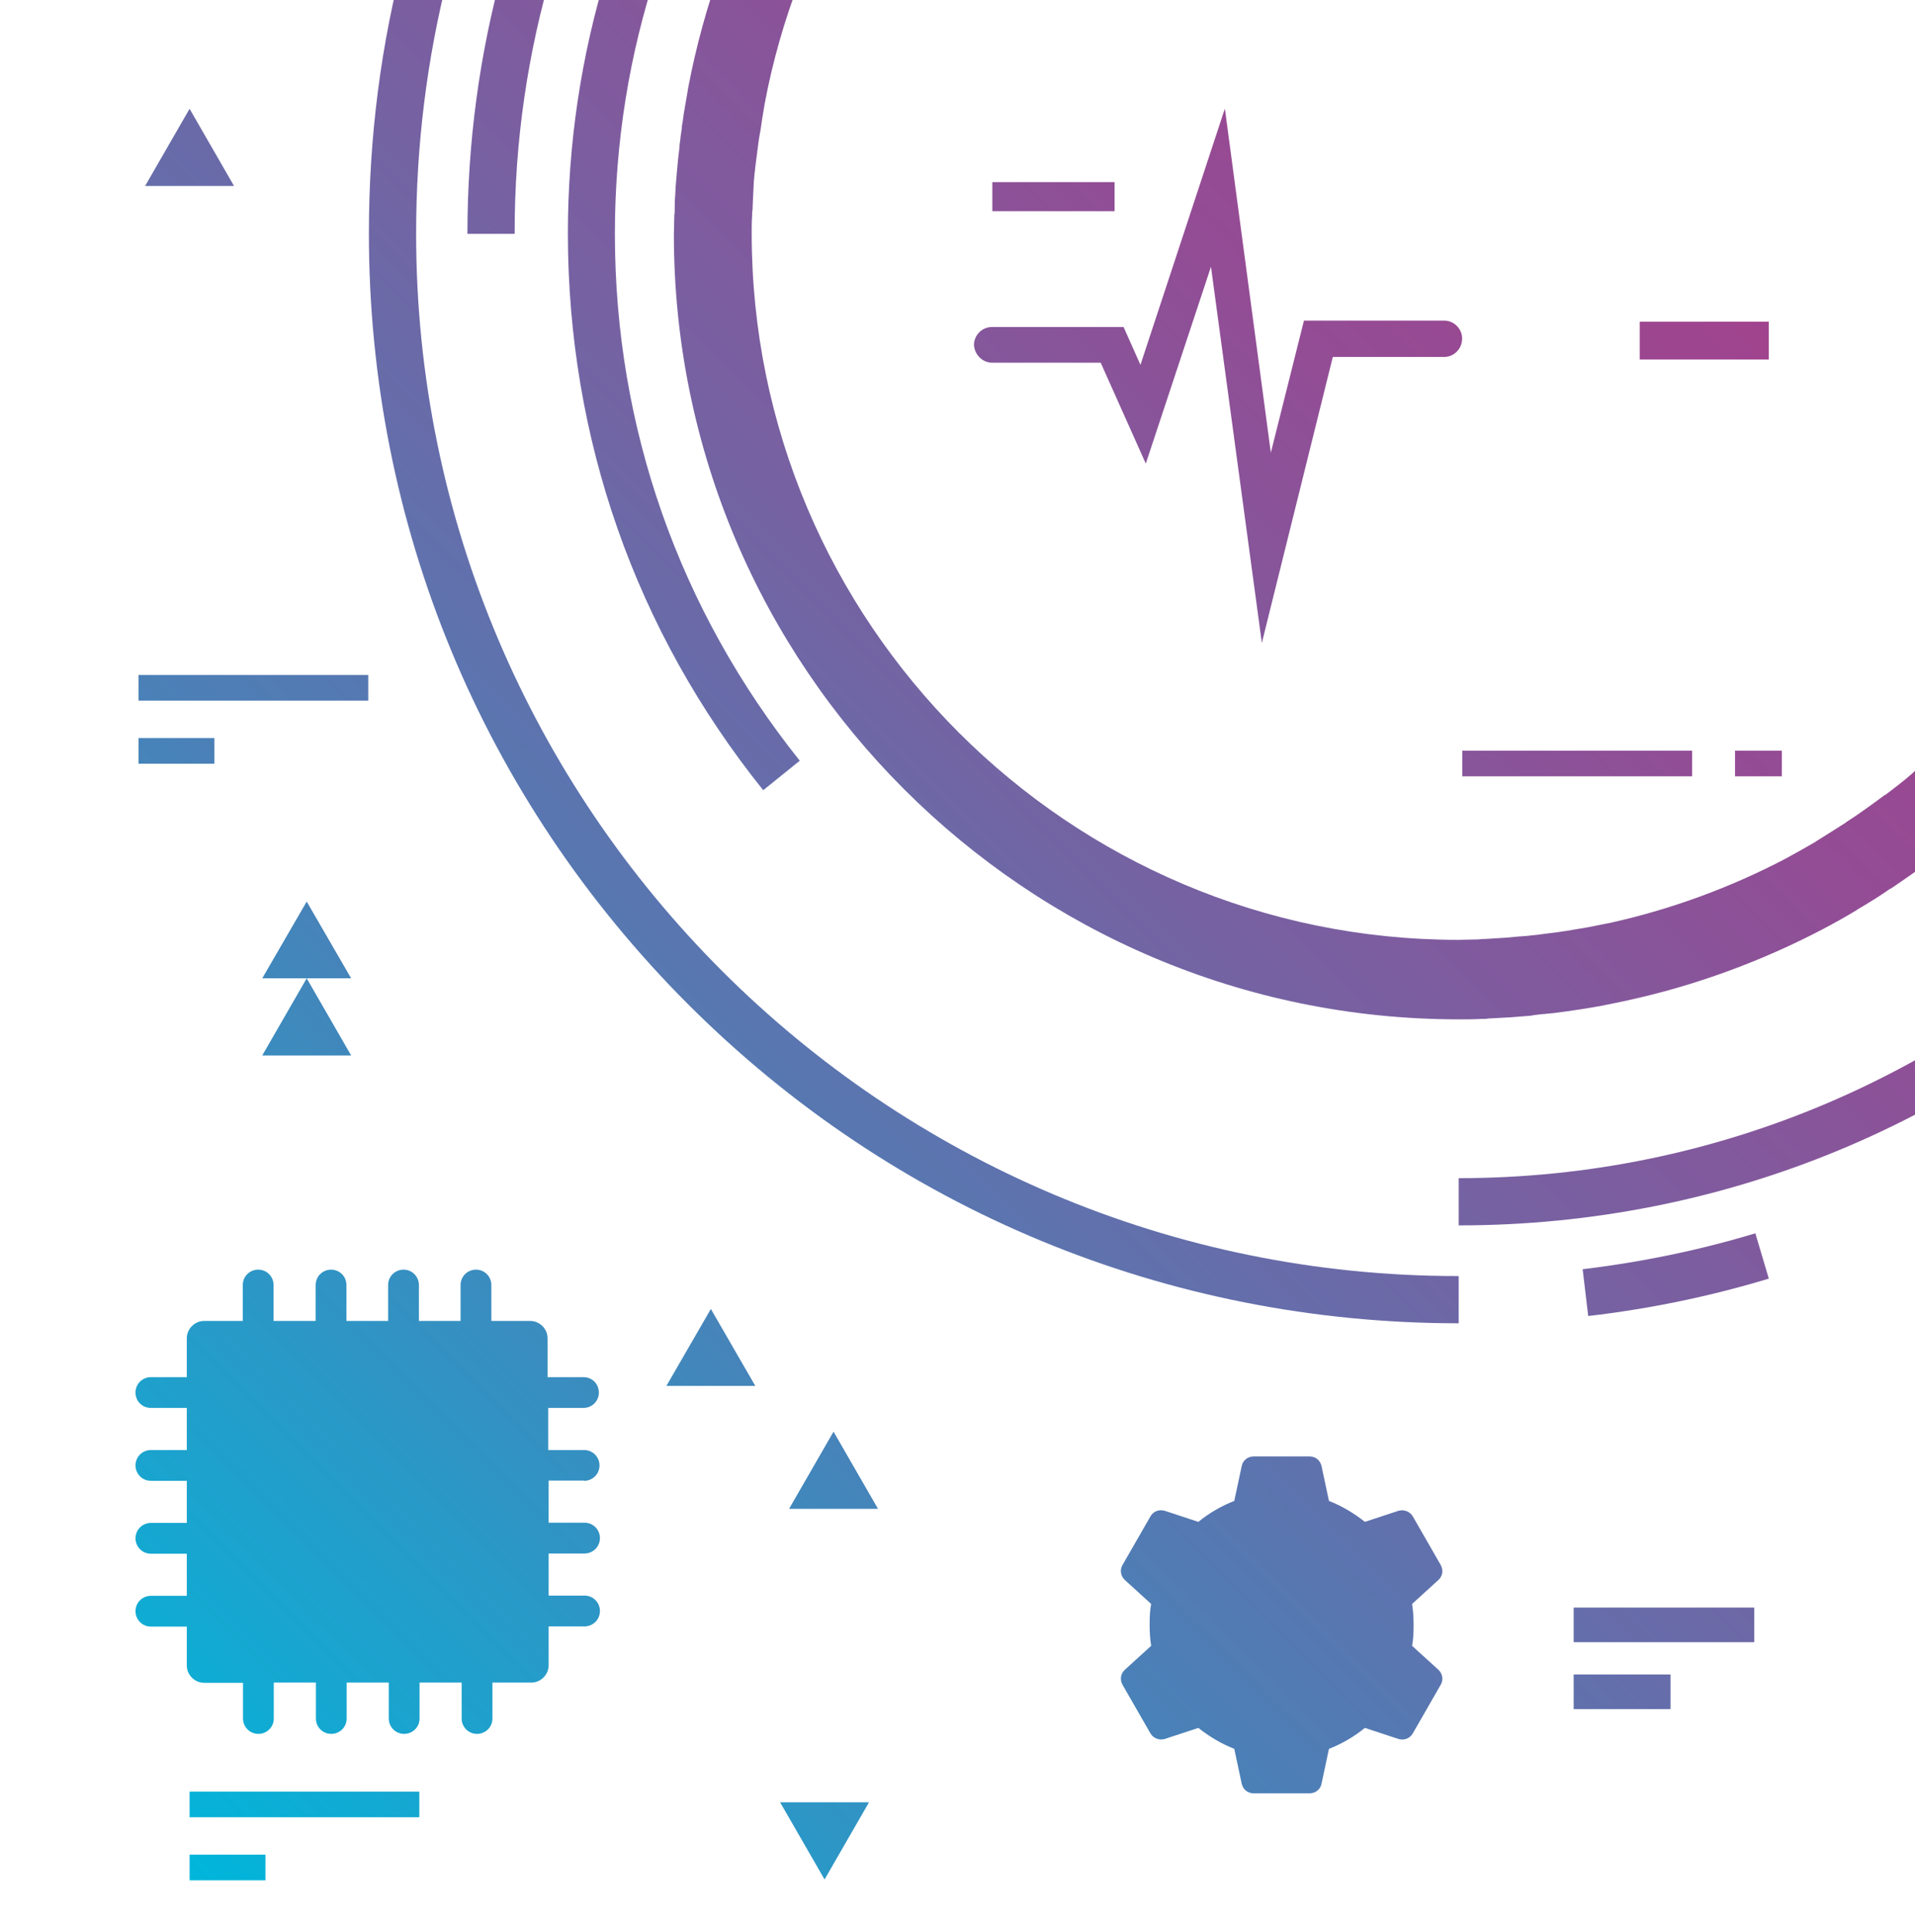
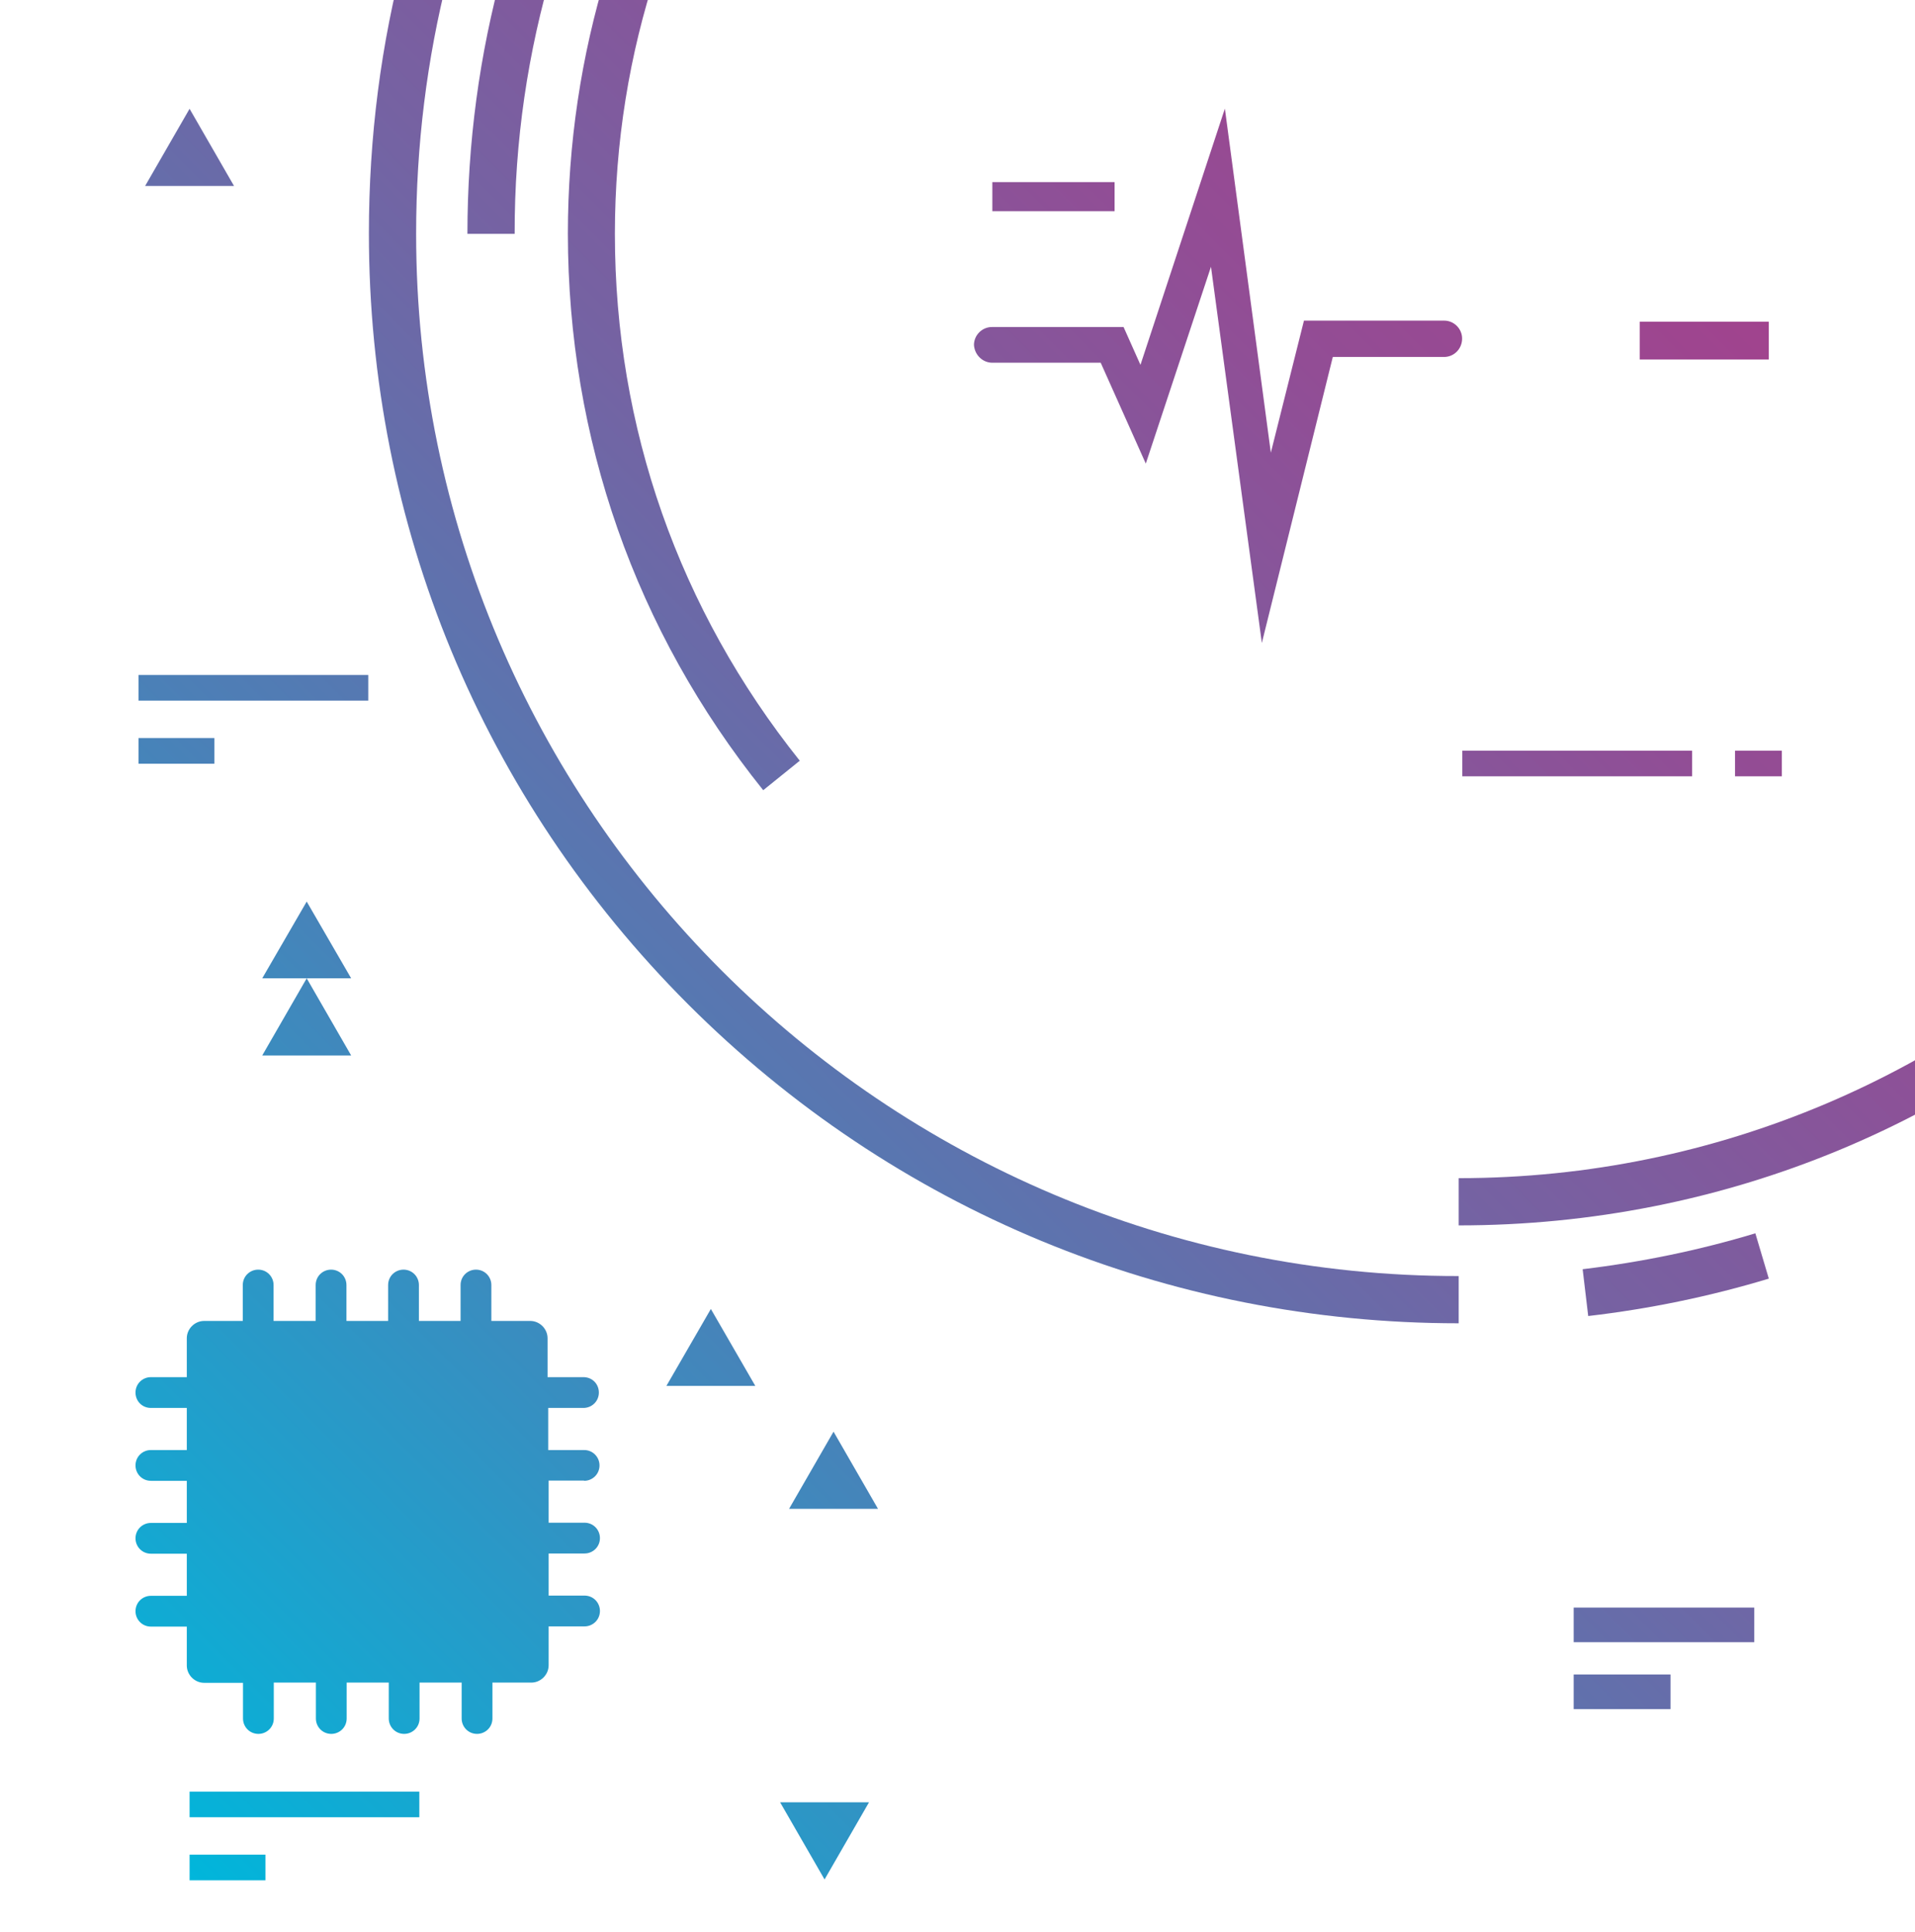
<svg xmlns="http://www.w3.org/2000/svg" version="1.1" id="Livello_1" x="0px" y="0px" viewBox="0 0 896 904" style="enable-background:new 0 0 896 904;" xml:space="preserve">
  <style type="text/css">
	.st0{fill:url(#SVGID_1_);}
	.st1{fill:url(#SVGID_2_);}
	.st2{fill:url(#SVGID_3_);}
	.st3{fill:url(#SVGID_4_);}
	.st4{fill:url(#SVGID_5_);}
	.st5{fill:url(#SVGID_6_);}
	.st6{fill:url(#SVGID_7_);}
	.st7{fill:url(#SVGID_8_);}
	.st8{fill:url(#SVGID_9_);}
	.st9{fill:url(#SVGID_10_);}
	.st10{fill:url(#SVGID_11_);}
	.st11{fill:url(#SVGID_12_);}
	.st12{fill:url(#SVGID_13_);}
	.st13{fill:url(#SVGID_14_);}
	.st14{fill:url(#SVGID_15_);}
	.st15{fill:url(#SVGID_16_);}
	.st16{fill:url(#SVGID_17_);}
	.st17{fill:url(#SVGID_18_);}
	.st18{fill:url(#SVGID_19_);}
	.st19{fill:url(#SVGID_20_);}
	.st20{fill:url(#SVGID_21_);}
	.st21{fill:url(#SVGID_22_);}
	.st22{fill:url(#SVGID_23_);}
	.st23{fill:url(#SVGID_24_);}
	.st24{fill:url(#SVGID_25_);}
</style>
  <g>
    <g>
      <linearGradient id="SVGID_1_" gradientUnits="userSpaceOnUse" x1="6.717" y1="105.993" x2="1083.918" y2="1183.193" gradientTransform="matrix(1 0 0 -1 0 903.669)">
        <stop offset="0" style="stop-color:#00B6DB" />
        <stop offset="7.166967e-02" style="stop-color:#17A6D0" />
        <stop offset="0.252" style="stop-color:#4B80B7" />
        <stop offset="0.421" style="stop-color:#7463A3" />
        <stop offset="0.573" style="stop-color:#924D95" />
        <stop offset="0.705" style="stop-color:#A4418C" />
        <stop offset="0.799" style="stop-color:#AA3C89" />
      </linearGradient>
-       <path class="st0" d="M933.4,323.2c-0.9,1.1-2,2.4-2.9,3.5c-0.2,0.2-0.6,0.6-0.7,0.7c-2,2.4-4,4.6-6.3,6.8    c-0.4,0.4-0.6,0.6-0.9,0.9c-1.1,1.1-2.2,2.4-3.3,3.5c-0.2,0.4-0.6,0.6-0.7,0.9c-3.5,3.7-7.2,7.2-10.9,10.7    c-0.2,0.2-0.6,0.6-0.7,0.7c-3.9,3.5-7.7,7-11.6,10.3c-0.2,0.2-0.4,0.4-0.6,0.6c-4,3.5-8.3,6.8-12.7,10.1c0,0,0,0-0.2,0    c-5.9,4.4-11.8,8.7-18,12.7c0,0-0.2,0-0.2,0.2c-4.6,2.9-9.2,5.9-13.8,8.7l-0.2,0.2c-4.8,2.8-9.6,5.5-14.4,8.1    c-25.6,13.4-53.2,23.6-82.1,30c-0.4,0-0.7,0.2-1.1,0.2c-2.8,0.6-5.7,1.1-8.5,1.7c-0.4,0-0.7,0.2-1.1,0.2    c-6.3,1.1-12.7,2.2-19.1,2.9c-0.6,0-0.9,0.2-1.5,0.2c-2.6,0.4-5.2,0.6-7.9,0.9c-0.9,0-1.8,0.2-2.9,0.2c-2.2,0.2-4.4,0.4-6.6,0.6    c-1.1,0-2.2,0.2-3.1,0.2c-2.2,0.2-4.4,0.2-6.6,0.4c-0.9,0-2,0-2.9,0.2c-3.1,0-6.3,0.2-9.6,0.2c-182.2,0-330.6-148.2-330.6-330.6    c0-2.8,0-5.5,0.2-8.1c0-0.9,0-2,0.2-2.9c0-1.7,0.2-3.3,0.2-5c0-1.3,0.2-2.6,0.2-3.9c0-1.5,0.2-2.8,0.2-4.2    c0.2-1.5,0.2-2.9,0.4-4.2c0.2-1.1,0.2-2.4,0.4-3.5c0.2-1.7,0.4-3.1,0.6-4.8c0.2-0.9,0.2-2,0.4-2.9c0.2-1.7,0.4-3.5,0.7-5.2    c0.2-0.7,0.2-1.5,0.4-2.2c0.4-2,0.6-3.9,0.9-5.9c0-0.4,0.2-0.9,0.2-1.3c0.4-2.2,0.7-4.4,1.1-6.6c3.7-19.7,9.2-38.8,16.2-57.1    c7.1-18.6,15.8-36.3,26-53.1l-44.4,4.7c-6.8,13.4-12.9,27.3-18.1,41.6c-6.6,18.2-11.8,37.1-15.5,56.5c0,0.4-0.2,0.7-0.2,1.3    c-0.4,2.2-0.7,4.2-1.1,6.4c-0.2,0.7-0.2,1.5-0.4,2.4c-0.4,1.8-0.6,3.9-0.9,5.9c-0.2,1.1-0.4,2-0.4,3.1c-0.2,1.8-0.6,3.5-0.7,5.3    c-0.2,1.3-0.4,2.4-0.4,3.7c-0.2,1.7-0.4,3.3-0.6,5c-0.2,1.5-0.2,2.8-0.4,4.2c-0.2,1.5-0.2,2.9-0.4,4.6c-0.2,1.7-0.2,3.1-0.4,4.8    c0,1.3-0.2,2.8-0.2,4c-0.2,1.8-0.2,3.9-0.2,5.7c0,1.1,0,2.2-0.2,3.3c0,2.9-0.2,6.1-0.2,9c0,202.5,164.8,367.2,367.2,367.2    c3.5,0,7,0,10.7-0.2c1.1,0,2.2,0,3.3-0.2c2.6-0.2,5-0.2,7.4-0.4c1.1,0,2.4-0.2,3.5-0.2c2.4-0.2,5-0.4,7.4-0.6c1.1,0,2-0.2,3.1-0.4    c2.9-0.4,5.9-0.6,8.8-0.9c0.6,0,0.9-0.2,1.5-0.2c7.2-0.9,14.4-2,21.4-3.3c0.4,0,0.7-0.2,0.9-0.2c3.3-0.6,6.4-1.3,9.8-2    c0.4,0,0.7-0.2,0.9-0.2c32.2-7,63-18.4,91.5-33.3c5.5-2.9,10.9-5.9,16-9c0,0,0.2,0,0.2-0.2c5.3-3.1,10.5-6.3,15.5-9.8h0.2    c6.8-4.6,13.4-9.2,20.1-14.2c0,0,0,0,0.2,0c4.8-3.7,9.4-7.4,14-11.2c0.2-0.2,0.4-0.4,0.6-0.6c4.4-3.7,8.8-7.5,13.1-11.6    c0.2-0.2,0.6-0.6,0.7-0.7c0.4-0.4,0.8-0.8,1.3-1.2v-54.3C934,322.5,933.7,322.8,933.4,323.2z" />
      <linearGradient id="SVGID_2_" gradientUnits="userSpaceOnUse" x1="-175.33" y1="288.041" x2="901.87" y2="1365.241" gradientTransform="matrix(1 0 0 -1 0 903.669)">
        <stop offset="0" style="stop-color:#00B6DB" />
        <stop offset="7.166967e-02" style="stop-color:#17A6D0" />
        <stop offset="0.252" style="stop-color:#4B80B7" />
        <stop offset="0.421" style="stop-color:#7463A3" />
        <stop offset="0.573" style="stop-color:#924D95" />
        <stop offset="0.705" style="stop-color:#A4418C" />
        <stop offset="0.799" style="stop-color:#AA3C89" />
      </linearGradient>
      <rect x="64.8" y="315.8" class="st1" width="107.5" height="12" />
      <linearGradient id="SVGID_3_" gradientUnits="userSpaceOnUse" x1="-267.302" y1="380.012" x2="809.899" y2="1457.213" gradientTransform="matrix(1 0 0 -1 0 903.669)">
        <stop offset="0" style="stop-color:#00B6DB" />
        <stop offset="7.166967e-02" style="stop-color:#17A6D0" />
        <stop offset="0.252" style="stop-color:#4B80B7" />
        <stop offset="0.421" style="stop-color:#7463A3" />
        <stop offset="0.573" style="stop-color:#924D95" />
        <stop offset="0.705" style="stop-color:#A4418C" />
        <stop offset="0.799" style="stop-color:#AA3C89" />
      </linearGradient>
      <path class="st2" d="M258.8-15.6c54.1-182.9-2.4-75.3-23.5,1.1c-11,39.9-16.6,81.5-16.6,123.9h22.1C240.7,66,247,24.1,258.8-15.6z    " />
      <linearGradient id="SVGID_4_" gradientUnits="userSpaceOnUse" x1="274.981" y1="-162.271" x2="1352.182" y2="914.929" gradientTransform="matrix(1 0 0 -1 0 903.669)">
        <stop offset="0" style="stop-color:#00B6DB" />
        <stop offset="7.166967e-02" style="stop-color:#17A6D0" />
        <stop offset="0.252" style="stop-color:#4B80B7" />
        <stop offset="0.421" style="stop-color:#7463A3" />
        <stop offset="0.573" style="stop-color:#924D95" />
        <stop offset="0.705" style="stop-color:#A4418C" />
        <stop offset="0.799" style="stop-color:#AA3C89" />
      </linearGradient>
      <path class="st3" d="M1124.3,109.4c0,243.5-198.3,441.8-441.8,441.8v22.1c123.9,0,240.4-48.2,328-135.9s135.9-204.1,135.9-328    H1124.3z" />
      <linearGradient id="SVGID_5_" gradientUnits="userSpaceOnUse" x1="-311.459" y1="424.17" x2="765.741" y2="1501.37" gradientTransform="matrix(1 0 0 -1 0 903.669)">
        <stop offset="0" style="stop-color:#00B6DB" />
        <stop offset="7.166967e-02" style="stop-color:#17A6D0" />
        <stop offset="0.252" style="stop-color:#4B80B7" />
        <stop offset="0.421" style="stop-color:#7463A3" />
        <stop offset="0.573" style="stop-color:#924D95" />
        <stop offset="0.705" style="stop-color:#A4418C" />
        <stop offset="0.799" style="stop-color:#AA3C89" />
      </linearGradient>
      <polygon class="st4" points="88.7,50.9 67.9,87 109.5,87   " />
      <linearGradient id="SVGID_6_" gradientUnits="userSpaceOnUse" x1="152.106" y1="-39.396" x2="1229.307" y2="1037.804" gradientTransform="matrix(1 0 0 -1 0 903.669)">
        <stop offset="0" style="stop-color:#00B6DB" />
        <stop offset="7.166967e-02" style="stop-color:#17A6D0" />
        <stop offset="0.252" style="stop-color:#4B80B7" />
        <stop offset="0.421" style="stop-color:#7463A3" />
        <stop offset="0.573" style="stop-color:#924D95" />
        <stop offset="0.705" style="stop-color:#A4418C" />
        <stop offset="0.799" style="stop-color:#AA3C89" />
      </linearGradient>
      <rect x="684.2" y="351.2" class="st5" width="107.5" height="12" />
      <linearGradient id="SVGID_7_" gradientUnits="userSpaceOnUse" x1="-19.183" y1="131.893" x2="1058.018" y2="1209.093" gradientTransform="matrix(1 0 0 -1 0 903.669)">
        <stop offset="0" style="stop-color:#00B6DB" />
        <stop offset="7.166967e-02" style="stop-color:#17A6D0" />
        <stop offset="0.252" style="stop-color:#4B80B7" />
        <stop offset="0.421" style="stop-color:#7463A3" />
        <stop offset="0.573" style="stop-color:#924D95" />
        <stop offset="0.705" style="stop-color:#A4418C" />
        <stop offset="0.799" style="stop-color:#AA3C89" />
      </linearGradient>
      <path class="st6" d="M464.3,169.7h50.7l21.1,47.2l30.5-92.1l23.8,176L623.6,167h52.4c4.6-0.2,8.1-4,8.1-8.6c0-4.6-3.8-8.4-8.4-8.4    h-65.6l-15.5,61.8l-21.5-161l-39.5,119.9l-7.9-17.7h-61.6c-4.6,0-8.4,3.8-8.4,8.4C456,166,459.7,169.7,464.3,169.7z" />
      <linearGradient id="SVGID_8_" gradientUnits="userSpaceOnUse" x1="194.491" y1="-81.781" x2="1271.692" y2="995.419" gradientTransform="matrix(1 0 0 -1 0 903.669)">
        <stop offset="0" style="stop-color:#00B6DB" />
        <stop offset="7.166967e-02" style="stop-color:#17A6D0" />
        <stop offset="0.252" style="stop-color:#4B80B7" />
        <stop offset="0.421" style="stop-color:#7463A3" />
        <stop offset="0.573" style="stop-color:#924D95" />
        <stop offset="0.705" style="stop-color:#A4418C" />
        <stop offset="0.799" style="stop-color:#AA3C89" />
      </linearGradient>
      <rect x="811.8" y="351.2" class="st7" width="21.9" height="12" />
      <linearGradient id="SVGID_9_" gradientUnits="userSpaceOnUse" x1="82.903" y1="29.808" x2="1160.103" y2="1107.008" gradientTransform="matrix(1 0 0 -1 0 903.669)">
        <stop offset="0" style="stop-color:#00B6DB" />
        <stop offset="7.166967e-02" style="stop-color:#17A6D0" />
        <stop offset="0.252" style="stop-color:#4B80B7" />
        <stop offset="0.421" style="stop-color:#7463A3" />
        <stop offset="0.573" style="stop-color:#924D95" />
        <stop offset="0.705" style="stop-color:#A4418C" />
        <stop offset="0.799" style="stop-color:#AA3C89" />
      </linearGradient>
      <rect x="767.2" y="150.5" class="st8" width="60.4" height="17.7" />
      <linearGradient id="SVGID_10_" gradientUnits="userSpaceOnUse" x1="-103.045" y1="215.755" x2="974.156" y2="1292.955" gradientTransform="matrix(1 0 0 -1 0 903.669)">
        <stop offset="0" style="stop-color:#00B6DB" />
        <stop offset="7.166967e-02" style="stop-color:#17A6D0" />
        <stop offset="0.252" style="stop-color:#4B80B7" />
        <stop offset="0.421" style="stop-color:#7463A3" />
        <stop offset="0.573" style="stop-color:#924D95" />
        <stop offset="0.705" style="stop-color:#A4418C" />
        <stop offset="0.799" style="stop-color:#AA3C89" />
      </linearGradient>
      <rect x="464.3" y="85.2" class="st9" width="57.2" height="13.6" />
      <linearGradient id="SVGID_11_" gradientUnits="userSpaceOnUse" x1="-162.463" y1="275.173" x2="914.737" y2="1352.374" gradientTransform="matrix(1 0 0 -1 0 903.669)">
        <stop offset="0" style="stop-color:#00B6DB" />
        <stop offset="7.166967e-02" style="stop-color:#17A6D0" />
        <stop offset="0.252" style="stop-color:#4B80B7" />
        <stop offset="0.421" style="stop-color:#7463A3" />
        <stop offset="0.573" style="stop-color:#924D95" />
        <stop offset="0.705" style="stop-color:#A4418C" />
        <stop offset="0.799" style="stop-color:#AA3C89" />
      </linearGradient>
      <path class="st10" d="M357.1,369.7l17.1-13.8c-56.5-70.7-86.5-155.9-86.5-246.5c0-42.8,6.8-84.1,19.5-122.7    c51.7-157.9,159.4-250.6,80.6-172c-49,49-84.2,107.9-103.9,172.3c-12,39.2-18.2,80.3-18.2,122.4    C265.8,205.2,297.3,295.2,357.1,369.7z" />
      <linearGradient id="SVGID_12_" gradientUnits="userSpaceOnUse" x1="-30.509" y1="143.219" x2="1046.692" y2="1220.419" gradientTransform="matrix(1 0 0 -1 0 903.669)">
        <stop offset="0" style="stop-color:#00B6DB" />
        <stop offset="7.166967e-02" style="stop-color:#17A6D0" />
        <stop offset="0.252" style="stop-color:#4B80B7" />
        <stop offset="0.421" style="stop-color:#7463A3" />
        <stop offset="0.573" style="stop-color:#924D95" />
        <stop offset="0.705" style="stop-color:#A4418C" />
        <stop offset="0.799" style="stop-color:#AA3C89" />
      </linearGradient>
      <path class="st11" d="M194.7,109.4c0-41.3,5-81.6,14.9-120.6c8.8-34.7-11-45.1-20.1-10.7c-11.3,42.4-16.9,86.2-16.9,131.1    c0,136.2,53,264.2,149.3,360.6c96.3,96.3,224.4,149.3,360.6,149.3v-22.1C413.6,597.3,194.7,378.4,194.7,109.4z" />
      <linearGradient id="SVGID_13_" gradientUnits="userSpaceOnUse" x1="284.415" y1="-171.705" x2="1361.616" y2="905.495" gradientTransform="matrix(1 0 0 -1 0 903.669)">
        <stop offset="0" style="stop-color:#00B6DB" />
        <stop offset="7.166967e-02" style="stop-color:#17A6D0" />
        <stop offset="0.252" style="stop-color:#4B80B7" />
        <stop offset="0.421" style="stop-color:#7463A3" />
        <stop offset="0.573" style="stop-color:#924D95" />
        <stop offset="0.705" style="stop-color:#A4418C" />
        <stop offset="0.799" style="stop-color:#AA3C89" />
      </linearGradient>
-       <path class="st12" d="M674.1,732.2L661,709.4c-1.3-2.2-4-3.3-6.6-2.6l-15.8,5.2c-5-4-10.7-7.4-16.8-9.8l-3.5-16.4    c-0.6-2.6-2.8-4.4-5.5-4.4h-26.3c-2.6,0-5,1.8-5.5,4.4l-3.5,16.4c-6.1,2.4-11.8,5.7-16.8,9.8l-15.8-5.2c-2.6-0.7-5.2,0.2-6.6,2.6    l-13.1,22.8c-1.3,2.2-0.9,5.2,1.1,7l12.3,11.2c-0.6,3.1-0.7,6.4-0.7,9.8c0,3.3,0.2,6.6,0.7,9.8l-12.3,11.2c-2,1.8-2.4,4.6-1.1,7    l13.1,22.8c1.3,2.2,4,3.3,6.6,2.6l15.8-5.2c5,4,10.7,7.4,16.8,9.8l3.5,16.4c0.6,2.6,2.8,4.4,5.5,4.4h26.3c2.6,0,5-1.8,5.5-4.4    l3.5-16.4c6.1-2.4,11.8-5.7,16.8-9.8l15.8,5.2c2.6,0.7,5.2-0.2,6.6-2.6l13.1-22.8c1.3-2.2,0.9-5.2-1.1-7l-12.3-11.2    c0.6-3.1,0.7-6.4,0.7-9.8c0-3.3-0.2-6.6-0.7-9.8l12.3-11.2C675,737.4,675.4,734.6,674.1,732.2z" />
      <linearGradient id="SVGID_14_" gradientUnits="userSpaceOnUse" x1="148.655" y1="-35.944" x2="1225.855" y2="1041.256" gradientTransform="matrix(1 0 0 -1 0 903.669)">
        <stop offset="0" style="stop-color:#00B6DB" />
        <stop offset="7.166967e-02" style="stop-color:#17A6D0" />
        <stop offset="0.252" style="stop-color:#4B80B7" />
        <stop offset="0.421" style="stop-color:#7463A3" />
        <stop offset="0.573" style="stop-color:#924D95" />
        <stop offset="0.705" style="stop-color:#A4418C" />
        <stop offset="0.799" style="stop-color:#AA3C89" />
      </linearGradient>
      <polygon class="st13" points="369.2,705.9 410.8,705.9 390,669.8   " />
      <linearGradient id="SVGID_15_" gradientUnits="userSpaceOnUse" x1="379.724" y1="-267.014" x2="1456.925" y2="810.187" gradientTransform="matrix(1 0 0 -1 0 903.669)">
        <stop offset="0" style="stop-color:#00B6DB" />
        <stop offset="7.166967e-02" style="stop-color:#17A6D0" />
        <stop offset="0.252" style="stop-color:#4B80B7" />
        <stop offset="0.421" style="stop-color:#7463A3" />
        <stop offset="0.573" style="stop-color:#924D95" />
        <stop offset="0.705" style="stop-color:#A4418C" />
        <stop offset="0.799" style="stop-color:#AA3C89" />
      </linearGradient>
      <rect x="736.3" y="783.4" class="st14" width="45.3" height="16.2" />
      <linearGradient id="SVGID_16_" gradientUnits="userSpaceOnUse" x1="294.54" y1="-181.83" x2="1371.741" y2="895.371" gradientTransform="matrix(1 0 0 -1 0 903.669)">
        <stop offset="0" style="stop-color:#00B6DB" />
        <stop offset="7.166967e-02" style="stop-color:#17A6D0" />
        <stop offset="0.252" style="stop-color:#4B80B7" />
        <stop offset="0.421" style="stop-color:#7463A3" />
        <stop offset="0.573" style="stop-color:#924D95" />
        <stop offset="0.705" style="stop-color:#A4418C" />
        <stop offset="0.799" style="stop-color:#AA3C89" />
      </linearGradient>
      <path class="st15" d="M740.5,593.8l2.6,21.9c28.5-3.3,57.1-9.2,84.5-17.5l-6.3-21.2C795.2,584.9,768,590.5,740.5,593.8z" />
      <linearGradient id="SVGID_17_" gradientUnits="userSpaceOnUse" x1="222.84" y1="-110.13" x2="1300.04" y2="967.071" gradientTransform="matrix(1 0 0 -1 0 903.669)">
        <stop offset="0" style="stop-color:#00B6DB" />
        <stop offset="7.166967e-02" style="stop-color:#17A6D0" />
        <stop offset="0.252" style="stop-color:#4B80B7" />
        <stop offset="0.421" style="stop-color:#7463A3" />
        <stop offset="0.573" style="stop-color:#924D95" />
        <stop offset="0.705" style="stop-color:#A4418C" />
        <stop offset="0.799" style="stop-color:#AA3C89" />
      </linearGradient>
      <polygon class="st16" points="385.8,879.3 406.6,843.2 365,843.2   " />
      <linearGradient id="SVGID_18_" gradientUnits="userSpaceOnUse" x1="373.88" y1="-261.169" x2="1451.08" y2="816.031" gradientTransform="matrix(1 0 0 -1 0 903.669)">
        <stop offset="0" style="stop-color:#00B6DB" />
        <stop offset="7.166967e-02" style="stop-color:#17A6D0" />
        <stop offset="0.252" style="stop-color:#4B80B7" />
        <stop offset="0.421" style="stop-color:#7463A3" />
        <stop offset="0.573" style="stop-color:#924D95" />
        <stop offset="0.705" style="stop-color:#A4418C" />
        <stop offset="0.799" style="stop-color:#AA3C89" />
      </linearGradient>
      <rect x="736.3" y="752.1" class="st17" width="84.5" height="16.2" />
      <linearGradient id="SVGID_19_" gradientUnits="userSpaceOnUse" x1="94.581" y1="18.13" x2="1171.781" y2="1095.33" gradientTransform="matrix(1 0 0 -1 0 903.669)">
        <stop offset="0" style="stop-color:#00B6DB" />
        <stop offset="7.166967e-02" style="stop-color:#17A6D0" />
        <stop offset="0.252" style="stop-color:#4B80B7" />
        <stop offset="0.421" style="stop-color:#7463A3" />
        <stop offset="0.573" style="stop-color:#924D95" />
        <stop offset="0.705" style="stop-color:#A4418C" />
        <stop offset="0.799" style="stop-color:#AA3C89" />
      </linearGradient>
      <rect x="88.7" y="867.7" class="st18" width="35.5" height="12" />
      <linearGradient id="SVGID_20_" gradientUnits="userSpaceOnUse" x1="-80.62" y1="193.33" x2="996.58" y2="1270.531" gradientTransform="matrix(1 0 0 -1 0 903.669)">
        <stop offset="0" style="stop-color:#00B6DB" />
        <stop offset="7.166967e-02" style="stop-color:#17A6D0" />
        <stop offset="0.252" style="stop-color:#4B80B7" />
        <stop offset="0.421" style="stop-color:#7463A3" />
        <stop offset="0.573" style="stop-color:#924D95" />
        <stop offset="0.705" style="stop-color:#A4418C" />
        <stop offset="0.799" style="stop-color:#AA3C89" />
      </linearGradient>
      <polygon class="st19" points="164.3,493.8 143.5,457.7 122.7,493.8   " />
      <linearGradient id="SVGID_21_" gradientUnits="userSpaceOnUse" x1="91.221" y1="21.489" x2="1168.421" y2="1098.69" gradientTransform="matrix(1 0 0 -1 0 903.669)">
        <stop offset="0" style="stop-color:#00B6DB" />
        <stop offset="7.166967e-02" style="stop-color:#17A6D0" />
        <stop offset="0.252" style="stop-color:#4B80B7" />
        <stop offset="0.421" style="stop-color:#7463A3" />
        <stop offset="0.573" style="stop-color:#924D95" />
        <stop offset="0.705" style="stop-color:#A4418C" />
        <stop offset="0.799" style="stop-color:#AA3C89" />
      </linearGradient>
      <polygon class="st20" points="311.8,648.4 353.4,648.4 332.6,612.4   " />
      <linearGradient id="SVGID_22_" gradientUnits="userSpaceOnUse" x1="-98.614" y1="211.324" x2="978.586" y2="1288.525" gradientTransform="matrix(1 0 0 -1 0 903.669)">
        <stop offset="0" style="stop-color:#00B6DB" />
        <stop offset="7.166967e-02" style="stop-color:#17A6D0" />
        <stop offset="0.252" style="stop-color:#4B80B7" />
        <stop offset="0.421" style="stop-color:#7463A3" />
        <stop offset="0.573" style="stop-color:#924D95" />
        <stop offset="0.705" style="stop-color:#A4418C" />
        <stop offset="0.799" style="stop-color:#AA3C89" />
      </linearGradient>
      <polygon class="st21" points="143.5,421.8 122.7,457.7 143.5,457.7 164.3,457.7   " />
      <linearGradient id="SVGID_23_" gradientUnits="userSpaceOnUse" x1="-178.598" y1="291.308" x2="898.602" y2="1368.508" gradientTransform="matrix(1 0 0 -1 0 903.669)">
        <stop offset="0" style="stop-color:#00B6DB" />
        <stop offset="7.166967e-02" style="stop-color:#17A6D0" />
        <stop offset="0.252" style="stop-color:#4B80B7" />
        <stop offset="0.421" style="stop-color:#7463A3" />
        <stop offset="0.573" style="stop-color:#924D95" />
        <stop offset="0.705" style="stop-color:#A4418C" />
        <stop offset="0.799" style="stop-color:#AA3C89" />
      </linearGradient>
      <rect x="64.8" y="345.3" class="st22" width="35.5" height="12" />
      <linearGradient id="SVGID_24_" gradientUnits="userSpaceOnUse" x1="41.841" y1="70.869" x2="1119.041" y2="1148.07" gradientTransform="matrix(1 0 0 -1 0 903.669)">
        <stop offset="0" style="stop-color:#00B6DB" />
        <stop offset="7.166967e-02" style="stop-color:#17A6D0" />
        <stop offset="0.252" style="stop-color:#4B80B7" />
        <stop offset="0.421" style="stop-color:#7463A3" />
        <stop offset="0.573" style="stop-color:#924D95" />
        <stop offset="0.705" style="stop-color:#A4418C" />
        <stop offset="0.799" style="stop-color:#AA3C89" />
      </linearGradient>
      <path class="st23" d="M273.3,692.8c3.9,0,7.2-3.1,7.2-7.2c0-3.9-3.1-7.2-7.2-7.2h-16.8v-19.7H273c3.9,0,7.2-3.1,7.2-7.2    c0-4-3.1-7.2-7.2-7.2h-16.8v-18.2c0-4.4-3.7-8.1-8.1-8.1h-18.2v-16.8c0-3.9-3.1-7.2-7.2-7.2c-3.9,0-7.2,3.1-7.2,7.2v16.8H196    v-16.8c0-3.9-3.1-7.2-7.2-7.2c-3.9,0-7.2,3.1-7.2,7.2v16.8h-19.5v-16.8c0-3.9-3.1-7.2-7.2-7.2c-3.9,0-7.2,3.1-7.2,7.2v16.8h-19.7    v-16.8c0-3.9-3.1-7.2-7.2-7.2c-3.9,0-7.2,3.1-7.2,7.2v16.8H95.5c-4.4,0-8.1,3.7-8.1,8.1v18.2H70.6c-3.9,0-7.2,3.1-7.2,7.2    c0,4,3.1,7.2,7.2,7.2h16.8v19.7H70.6c-3.9,0-7.2,3.1-7.2,7.2c0,3.9,3.1,7.2,7.2,7.2h16.8v19.7H70.6c-3.9,0-7.2,3.1-7.2,7.2    c0,3.9,3.1,7.2,7.2,7.2h16.8v19.7H70.6c-3.9,0-7.2,3.1-7.2,7.2c0,3.9,3.1,7.2,7.2,7.2h16.8v18.2c0,4.4,3.7,8.1,8.1,8.1h18.2V804    c0,3.9,3.1,7.2,7.2,7.2c3.9,0,7.2-3.1,7.2-7.2v-16.8h19.7V804c0,3.9,3.1,7.2,7.2,7.2c3.9,0,7.2-3.1,7.2-7.2v-16.8h19.7V804    c0,3.9,3.1,7.2,7.2,7.2c3.9,0,7.2-3.1,7.2-7.2v-16.8h19.7V804c0,3.9,3.1,7.2,7.2,7.2c3.9,0,7.2-3.1,7.2-7.2v-16.8h18.2    c4.4,0,8.1-3.7,8.1-8.1v-18.2h16.8c3.9,0,7.2-3.1,7.2-7.2c0-3.9-3.1-7.2-7.2-7.2h-16.8v-19.7h16.8c3.9,0,7.2-3.1,7.2-7.2    c0-3.9-3.1-7.2-7.2-7.2h-16.8v-19.7H273.3z" />
      <linearGradient id="SVGID_25_" gradientUnits="userSpaceOnUse" x1="97.848" y1="14.862" x2="1175.048" y2="1092.063" gradientTransform="matrix(1 0 0 -1 0 903.669)">
        <stop offset="0" style="stop-color:#00B6DB" />
        <stop offset="7.166967e-02" style="stop-color:#17A6D0" />
        <stop offset="0.252" style="stop-color:#4B80B7" />
        <stop offset="0.421" style="stop-color:#7463A3" />
        <stop offset="0.573" style="stop-color:#924D95" />
        <stop offset="0.705" style="stop-color:#A4418C" />
        <stop offset="0.799" style="stop-color:#AA3C89" />
      </linearGradient>
      <rect x="88.7" y="838.2" class="st24" width="107.5" height="12" />
    </g>
  </g>
</svg>